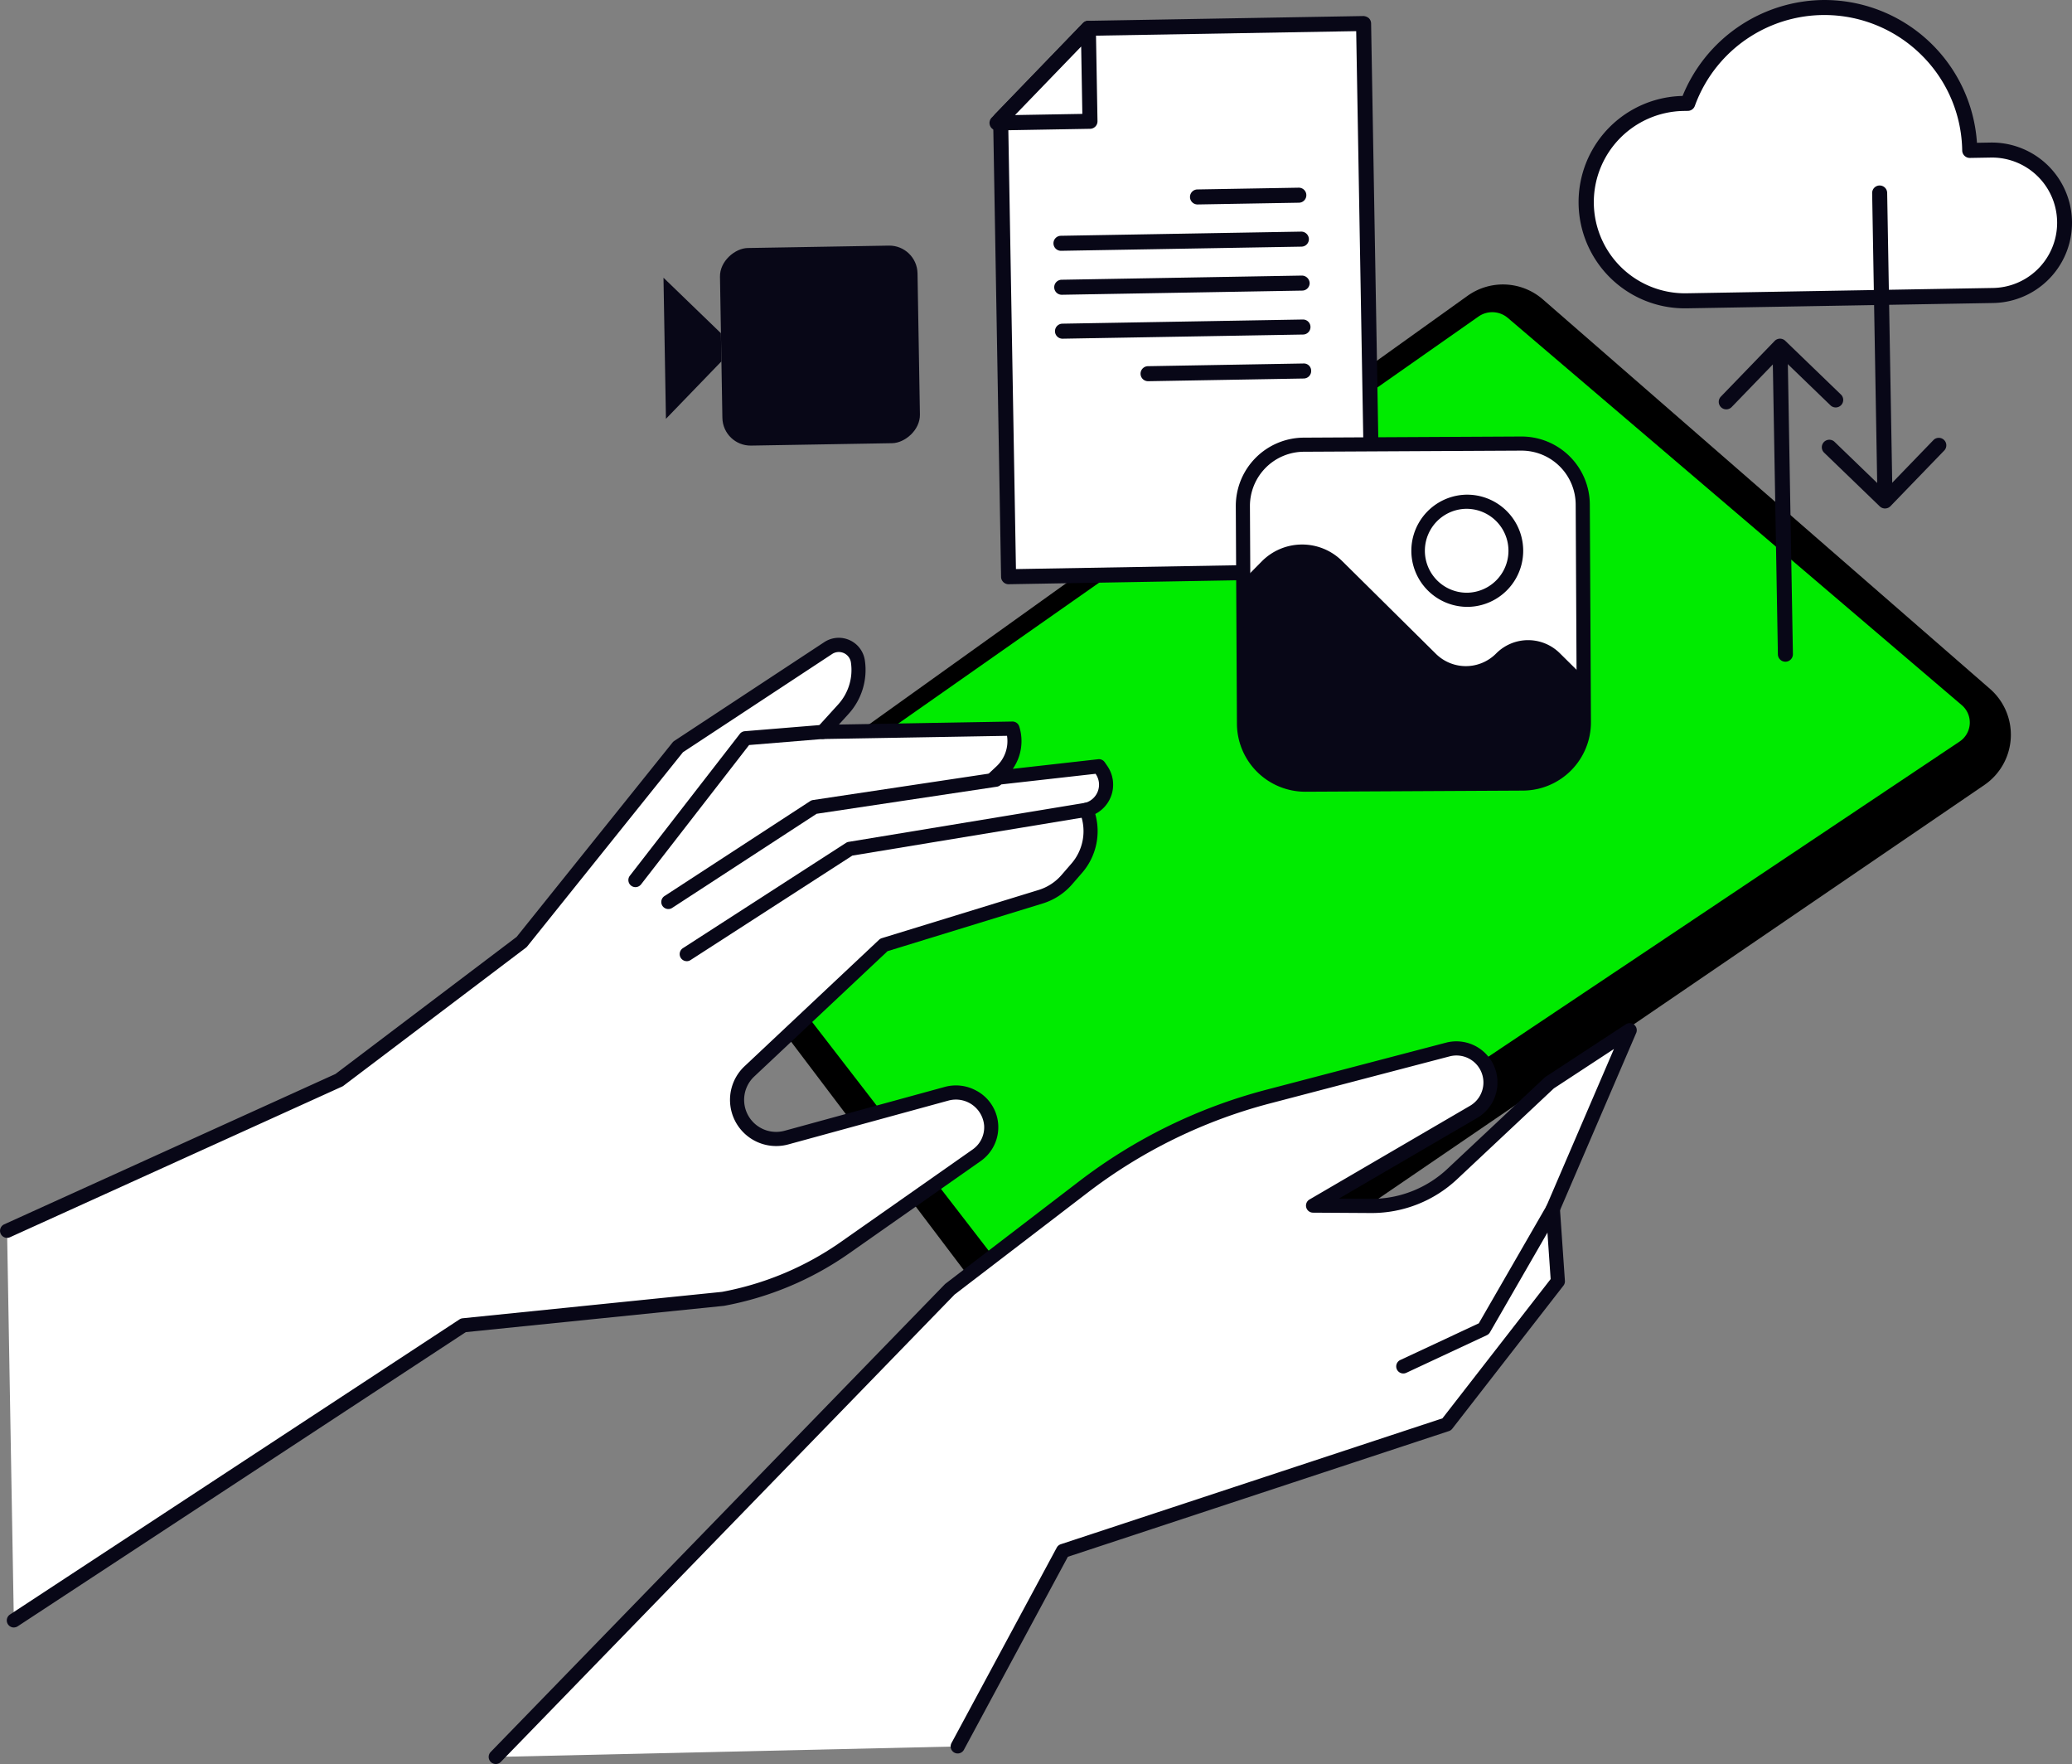
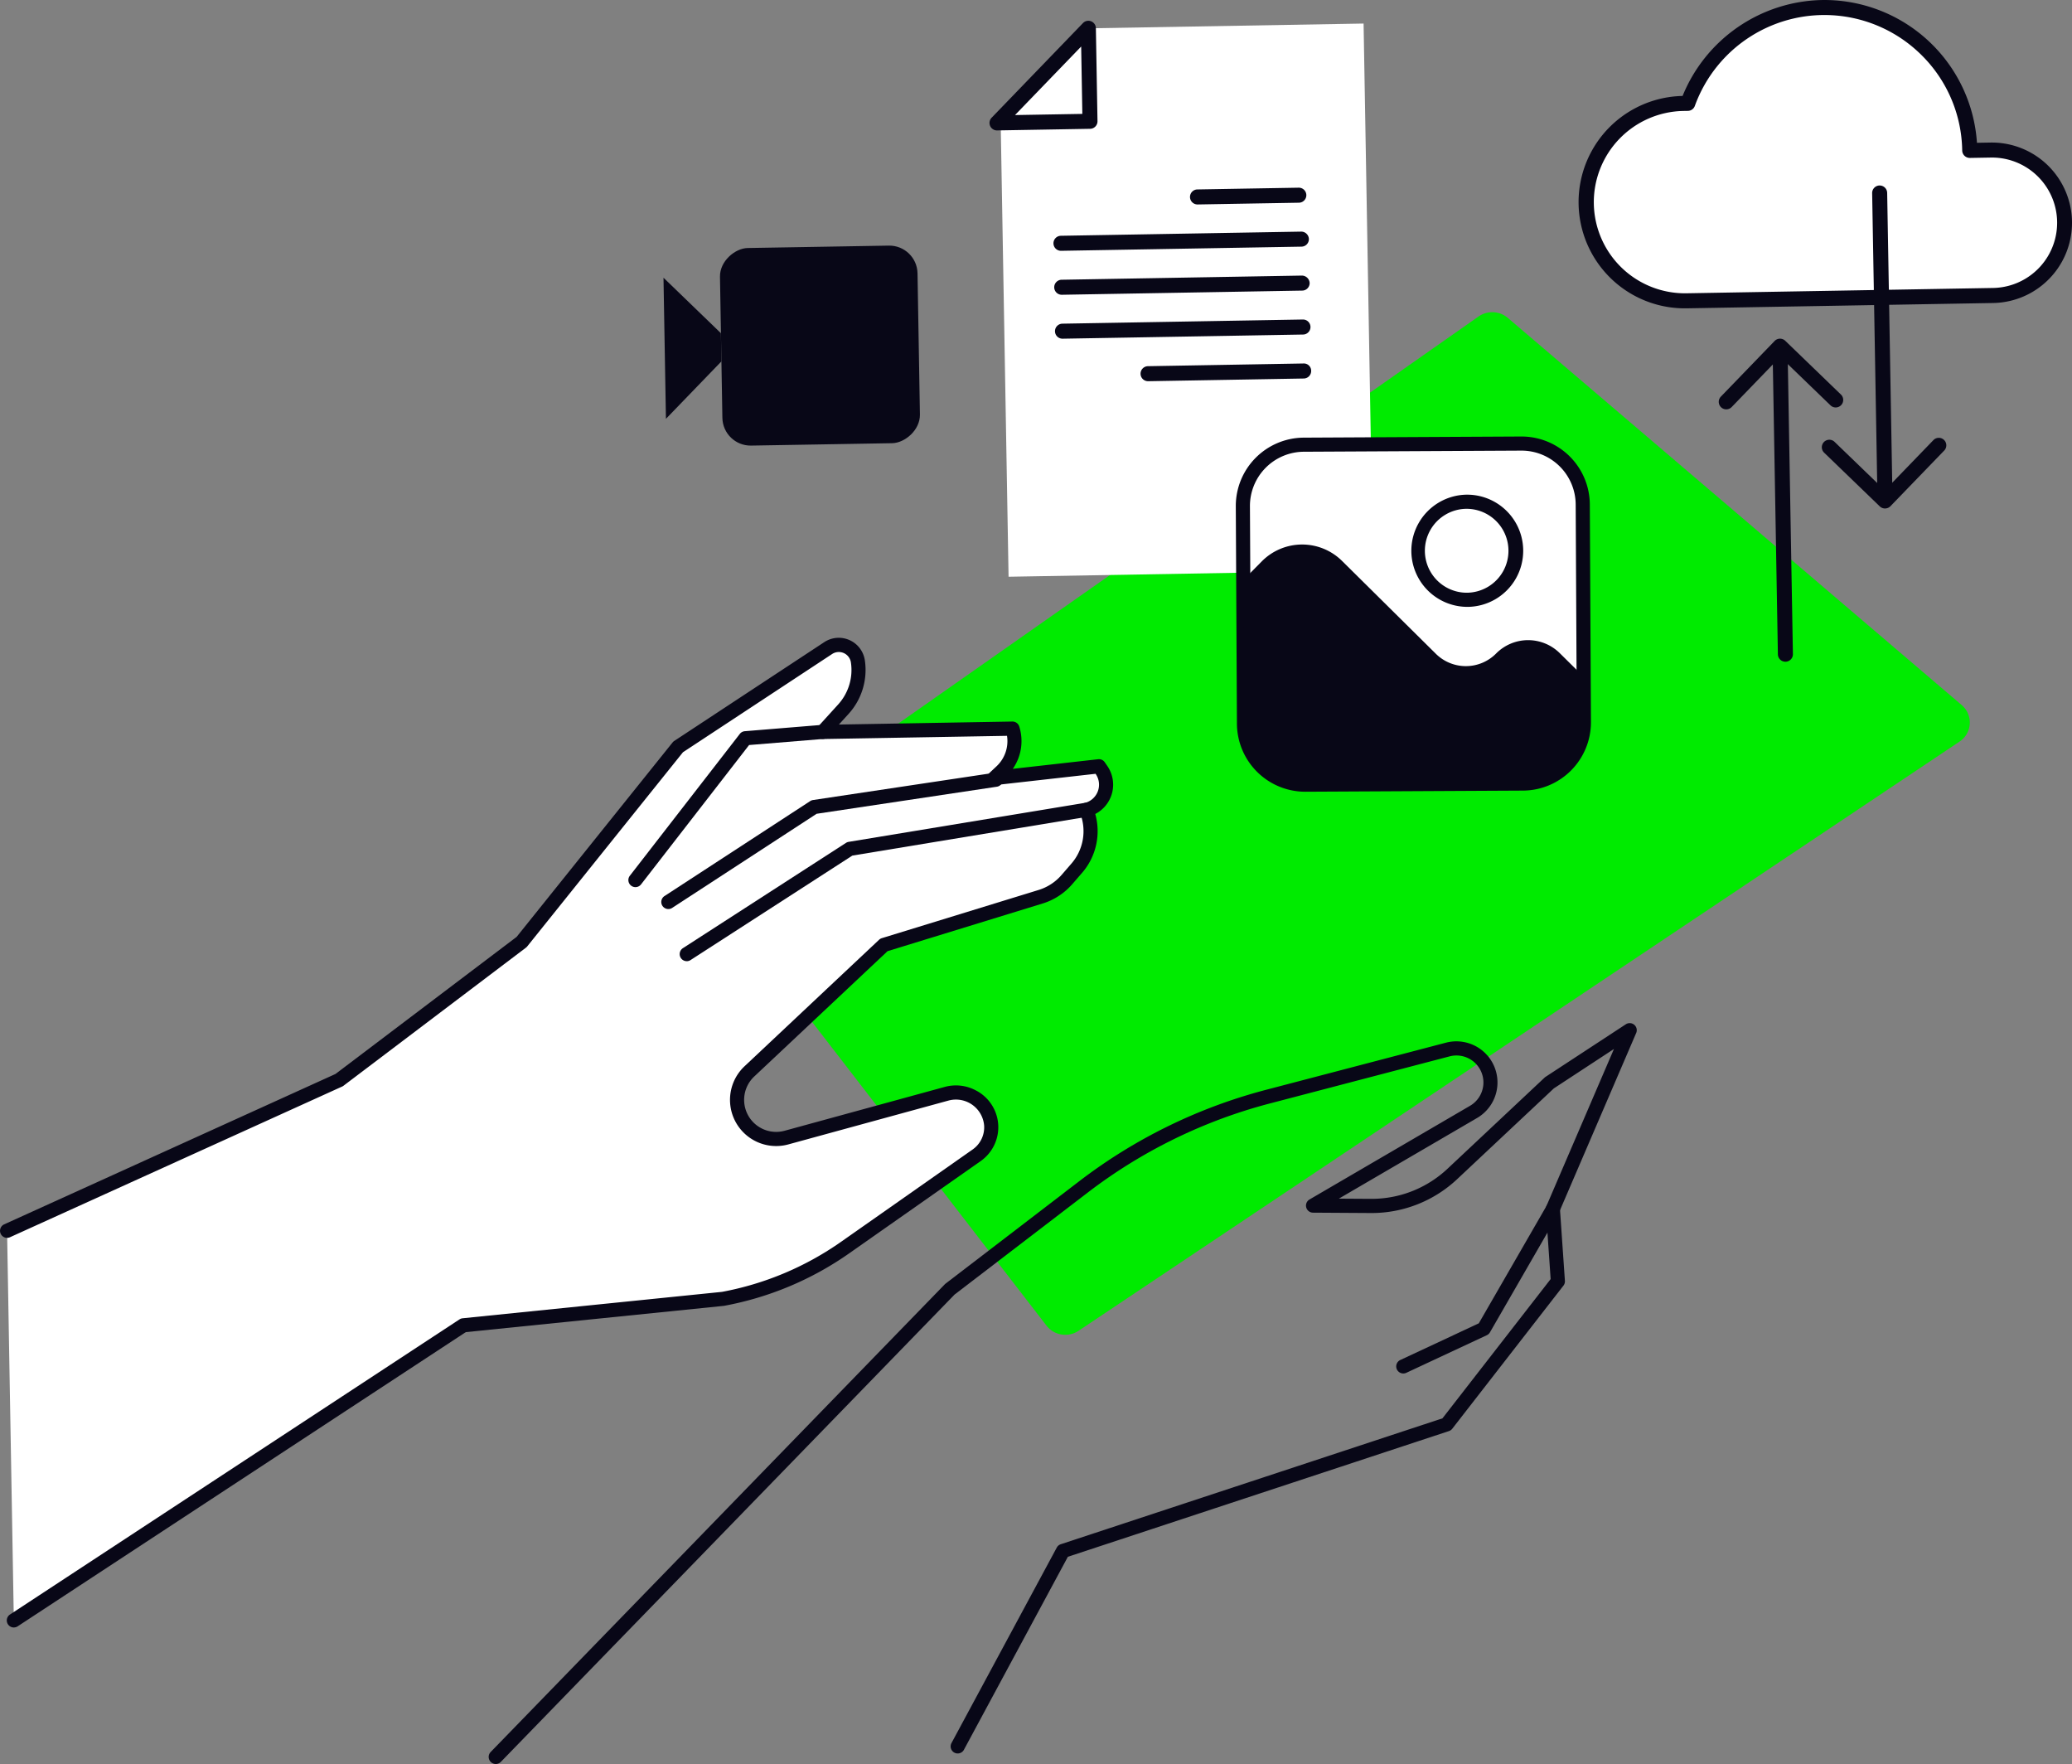
<svg xmlns="http://www.w3.org/2000/svg" width="275.879" height="234.828" viewBox="0 0 275.879 234.828">
  <rect x="0" y="0" width="275.879" height="234.828" fill="#808080" stroke="none" />
  <g id="Gruppe_132" data-name="Gruppe 132" transform="translate(0)">
-     <path id="Pfad_68" data-name="Pfad 68" d="M5873.431,1192.326l115.468-78.815a8.1,8.1,0,0,0,.753-12.791l-59.537-51.851a8.1,8.1,0,0,0-10.029-.477L5819.7,1120.27a8.094,8.094,0,0,0-1.744,11.465l44.46,58.787A8.1,8.1,0,0,0,5873.431,1192.326Z" transform="translate(-5724.688 -1009.012)" />
    <path id="Pfad_69" data-name="Pfad 69" d="M5870.114,1186.7a3.159,3.159,0,0,0,1.711-.537l117.285-78.426a3.04,3.04,0,0,0,.295-4.863l-60.441-51.548a3.2,3.2,0,0,0-3.894-.18l-101.97,71.523a3.046,3.046,0,0,0-1.279,2.039,3,3,0,0,0,.6,2.32l45.126,58.452A3.141,3.141,0,0,0,5870.114,1186.7Z" transform="translate(-5728.211 -1009.011)" fill="#00eb00" />
    <g id="Gruppe_105" data-name="Gruppe 105" transform="translate(0 84.906)">
      <path id="Pfad_70" data-name="Pfad 70" d="M5937.682,1224.72l59.85-39.286,34.6-3.526a41.7,41.7,0,0,0,16.266-6.848l17.473-12.258a4.57,4.57,0,0,0-.571-7.819l-.081-.041a4.626,4.626,0,0,0-3.32-.341l-21.349,5.843a5.2,5.2,0,0,1-4.938-8.813l17.909-16.835,20.867-6.413a7.563,7.563,0,0,0,3.491-2.274l1.305-1.505a7.56,7.56,0,0,0,1.3-7.792h0a3.445,3.445,0,0,0,2.011-5.306l-.338-.488-13.941,1.572.959-.9a5.5,5.5,0,0,0,1.476-5.683h0l-25.269.438,2.741-3.015a7.788,7.788,0,0,0,1.94-6.378h0a2.566,2.566,0,0,0-3.951-1.768l-19.986,13.158-20.835,25.971L5981,1152.794l-44.219,20.058Z" transform="translate(-5935.84 -1093.917)" fill="#fff" />
      <path id="Pfad_71" data-name="Pfad 71" d="M5937.687,1225.662a.947.947,0,0,0,.516-.155l59.657-39.159,34.377-3.5a42.381,42.381,0,0,0,16.71-7.015l17.474-12.258a5.509,5.509,0,0,0-.688-9.428,5.634,5.634,0,0,0-4.073-.45l-21.349,5.843a4.264,4.264,0,0,1-4.045-7.22l17.75-16.686,20.657-6.349a8.492,8.492,0,0,0,3.925-2.556l1.306-1.506a8.46,8.46,0,0,0,1.769-7.853,4.386,4.386,0,0,0,1.6-6.4l-.338-.489a.932.932,0,0,0-.879-.4l-11.36,1.28a6.475,6.475,0,0,0,.856-5.642.941.941,0,0,0-.9-.656h-.017l-23.093.4,1.277-1.405a8.7,8.7,0,0,0,2.175-7.148,3.51,3.51,0,0,0-5.4-2.417l-19.985,13.159a.97.97,0,0,0-.217.2l-20.762,25.88-24.116,18.248L5936.4,1172a.94.94,0,1,0,.777,1.713l44.22-20.057a.885.885,0,0,0,.179-.106l24.293-18.382a.97.97,0,0,0,.167-.161l20.742-25.856,19.861-13.077a1.628,1.628,0,0,1,2.5,1.12,6.822,6.822,0,0,1-1.707,5.608l-2.74,3.015a.941.941,0,0,0,.7,1.575h.017l24.515-.425a4.587,4.587,0,0,1-1.383,4.042l-.96.9a.94.94,0,0,0-.21,1.08.929.929,0,0,0,.96.54l13.383-1.508.018.025a2.505,2.505,0,0,1-1.463,3.856.941.941,0,0,0-.647,1.267,6.59,6.59,0,0,1-1.137,6.822l-1.306,1.507a6.605,6.605,0,0,1-3.055,1.99l-20.867,6.413a.947.947,0,0,0-.368.214l-17.909,16.836a6.145,6.145,0,0,0,5.83,10.406l21.349-5.843a3.771,3.771,0,0,1,4.716,3.295,3.594,3.594,0,0,1-1.532,3.227l-17.473,12.258a40.472,40.472,0,0,1-15.9,6.694l-34.528,3.515a.953.953,0,0,0-.421.15l-59.849,39.287a.941.941,0,0,0,.517,1.727Z" transform="translate(-5935.844 -1093.917)" fill="#080717" />
    </g>
    <g id="Gruppe_106" data-name="Gruppe 106" transform="translate(83.669 96.493)">
      <path id="Pfad_72" data-name="Pfad 72" d="M5974.509,1127.109a.939.939,0,0,0,.744-.365l14.385-18.551,9.883-.81a.941.941,0,1,0-.154-1.875l-10.3.844a.933.933,0,0,0-.666.361l-14.639,18.879a.939.939,0,0,0,.167,1.319A.929.929,0,0,0,5974.509,1127.109Z" transform="translate(-5973.568 -1105.505)" fill="#080717" />
    </g>
    <g id="Gruppe_107" data-name="Gruppe 107" transform="translate(88.043 102.855)">
      <path id="Pfad_73" data-name="Pfad 73" d="M5951.453,1130.026a.929.929,0,0,0,.512-.153l19.232-12.529,24.013-3.606a.941.941,0,0,0-.279-1.861l-24.216,3.636a.946.946,0,0,0-.374.142l-19.4,12.642a.941.941,0,0,0,.515,1.729Z" transform="translate(-5950.51 -1111.866)" fill="#080717" />
    </g>
    <g id="Gruppe_108" data-name="Gruppe 108" transform="translate(90.492 106.86)">
      <path id="Pfad_74" data-name="Pfad 74" d="M5939.408,1136.969a.94.94,0,0,0,.51-.151l21.543-13.907,31.313-5.171a.941.941,0,1,0-.307-1.857l-31.5,5.2a.95.95,0,0,0-.358.138l-21.708,14.012a.942.942,0,0,0,.512,1.733Z" transform="translate(-5938.466 -1115.872)" fill="#080717" />
    </g>
    <g id="Gruppe_109" data-name="Gruppe 109" transform="translate(65.074 136.203)">
-       <path id="Pfad_75" data-name="Pfad 75" d="M5867.06,1242.9l60.449-62.245,17.756-13.6a69.608,69.608,0,0,1,24.688-12.074l23.864-6.25a4.534,4.534,0,0,1,5.621,5.134h0a4.536,4.536,0,0,1-2.188,3.169l-21.376,12.468,7.671.05a15.768,15.768,0,0,0,10.892-4.27l12.916-12.124,10.688-7-10.231,23.791.667,9.634-14.8,19.048-51.093,16.851-14.016,26.019Z" transform="translate(-5866.119 -1145.214)" fill="#fff" />
      <path id="Pfad_76" data-name="Pfad 76" d="M5867.06,1243.839a.938.938,0,0,0,.675-.286l60.4-62.2,17.7-13.555a68.313,68.313,0,0,1,24.355-11.91l23.863-6.25a3.593,3.593,0,0,1,2.722,6.579L5975.4,1168.69a.941.941,0,0,0,.468,1.754l7.67.048h.111a16.628,16.628,0,0,0,11.43-4.526l12.857-12.067,8-5.245-8.994,20.919a.928.928,0,0,0-.074.437l.64,9.275-14.406,18.538-50.821,16.761a.943.943,0,0,0-.533.447l-14.016,26.02a.94.94,0,1,0,1.656.892l13.839-25.689,50.737-16.734a.931.931,0,0,0,.448-.316l14.8-19.048a.931.931,0,0,0,.195-.641l-.65-9.408,10.14-23.582a.941.941,0,0,0-1.38-1.159l-10.688,7a.916.916,0,0,0-.128.1l-12.916,12.123a14.759,14.759,0,0,1-10.143,4.016h-.1l-4.234-.027,18.407-10.738a5.475,5.475,0,0,0-4.146-10.025l-23.863,6.25a70.163,70.163,0,0,0-25.022,12.237l-17.756,13.6a1.283,1.283,0,0,0-.1.092l-60.449,62.245a.942.942,0,0,0,.675,1.6Z" transform="translate(-5866.119 -1145.214)" fill="#080717" />
    </g>
    <g id="Gruppe_110" data-name="Gruppe 110" transform="translate(185.9 159.994)">
      <path id="Pfad_77" data-name="Pfad 77" d="M5877.289,1191.853a.944.944,0,0,0,.4-.088l10.722-5.008a.944.944,0,0,0,.417-.383l9.2-15.958a.941.941,0,1,0-1.63-.939l-9.054,15.7-10.454,4.882a.941.941,0,0,0,.4,1.793Z" transform="translate(-5876.347 -1169.006)" fill="#080717" />
    </g>
    <g id="Gruppe_111" data-name="Gruppe 111" transform="translate(210.21)">
      <path id="Pfad_78" data-name="Pfad 78" d="M5822.541,1049.055a13.139,13.139,0,0,1-.456-26.273l.6-.01a19.352,19.352,0,0,1,37.544,6.264l2.765-.048a9.681,9.681,0,0,1,.336,19.359l-2.672.046Z" transform="translate(-5808.175 -1009.012)" fill="#fff" />
      <path id="Pfad_79" data-name="Pfad 79" d="M5822.307,1050.057l.252,0,40.79-.708a10.681,10.681,0,0,0-.37-21.359l-1.789.031a20.364,20.364,0,0,0-20.671-19.005,20.481,20.481,0,0,0-18.524,12.77,14.138,14.138,0,0,0,.312,28.273Zm40.861-20.071a8.681,8.681,0,0,1,.146,17.361l-40.79.708h0a12.137,12.137,0,0,1-12.347-11.926,12.152,12.152,0,0,1,11.926-12.347l.6-.01a1,1,0,0,0,.922-.658,18.347,18.347,0,0,1,30-6.949,18.234,18.234,0,0,1,5.6,12.889,1.011,1.011,0,0,0,1.017.982l2.766-.048Z" transform="translate(-5808.175 -1009.012)" fill="#080717" />
    </g>
    <g id="Gruppe_121" data-name="Gruppe 121" transform="translate(131.75 2.134)">
      <g id="Gruppe_112" data-name="Gruppe 112" transform="translate(0.48)">
        <path id="Pfad_80" data-name="Pfad 80" d="M5912.912,1012.783l36.648-.636,1.263,72.8-48.532.842-1.057-60.912Z" transform="translate(-5900.234 -1011.146)" fill="#fff" />
-         <path id="Pfad_81" data-name="Pfad 81" d="M5902.291,1086.787h.018l48.532-.842a1,1,0,0,0,.983-1.017l-1.263-72.8a1,1,0,0,0-.306-.7,1.222,1.222,0,0,0-.712-.281l-36.649.636a1,1,0,0,0-.7.306l-11.677,12.092a1,1,0,0,0-.28.712l1.056,60.913A1,1,0,0,0,5902.291,1086.787Zm47.515-2.824-46.532.806-1.032-59.5,11.1-11.5,35.235-.61Z" transform="translate(-5900.234 -1011.146)" fill="#080717" />
      </g>
      <g id="Gruppe_114" data-name="Gruppe 114" transform="translate(0 0.631)">
        <g id="Gruppe_113" data-name="Gruppe 113">
          <path id="Pfad_82" data-name="Pfad 82" d="M5951.3,1025.16l-12.378.215,12.163-12.6Z" transform="translate(-5937.927 -1011.777)" fill="#fff" />
          <path id="Pfad_83" data-name="Pfad 83" d="M5938.926,1026.374h.018l12.378-.215a1,1,0,0,0,.982-1.017l-.215-12.382a1,1,0,0,0-1.719-.677l-12.163,12.6a1,1,0,0,0,.719,1.694Zm11.361-2.2-8.965.155,8.809-9.123Z" transform="translate(-5937.927 -1011.777)" fill="#080717" />
        </g>
      </g>
      <g id="Gruppe_120" data-name="Gruppe 120" transform="translate(8.524 22.851)">
        <g id="Gruppe_115" data-name="Gruppe 115" transform="translate(18.179)">
          <path id="Pfad_84" data-name="Pfad 84" d="M5924.6,1035l-13.472.234Z" transform="translate(-5910.13 -1033.997)" fill="#fff" />
          <path id="Pfad_85" data-name="Pfad 85" d="M5911.13,1036.23h.017l13.473-.233a1,1,0,0,0-.018-2h-.018l-13.472.233a1,1,0,0,0,.018,2Z" transform="translate(-5910.13 -1033.997)" fill="#080717" />
        </g>
        <g id="Gruppe_116" data-name="Gruppe 116" transform="translate(0 5.849)">
          <path id="Pfad_86" data-name="Pfad 86" d="M5942.781,1040.845l-32,.555Z" transform="translate(-5909.784 -1039.846)" fill="#fff" />
          <path id="Pfad_87" data-name="Pfad 87" d="M5910.784,1042.4h.017l32-.554a1,1,0,0,0,.983-1.018,1.021,1.021,0,0,0-1.018-.982l-32,.554a1,1,0,0,0,.018,2Z" transform="translate(-5909.784 -1039.846)" fill="#080717" />
        </g>
        <g id="Gruppe_117" data-name="Gruppe 117" transform="translate(0.101 11.7)">
-           <path id="Pfad_88" data-name="Pfad 88" d="M5942.68,1046.7l-32,.555Z" transform="translate(-5909.681 -1045.697)" fill="#fff" />
          <path id="Pfad_89" data-name="Pfad 89" d="M5910.682,1048.252h.018l32-.555a1,1,0,0,0,.982-1.017,1.046,1.046,0,0,0-1.017-.983l-32,.555a1,1,0,0,0,.017,2Z" transform="translate(-5909.682 -1045.697)" fill="#080717" />
        </g>
        <g id="Gruppe_118" data-name="Gruppe 118" transform="translate(0.203 17.552)">
          <path id="Pfad_90" data-name="Pfad 90" d="M5942.578,1052.548l-32,.556Z" transform="translate(-5909.58 -1051.549)" fill="#fff" />
          <path id="Pfad_91" data-name="Pfad 91" d="M5910.58,1054.1h.017l32-.554a1,1,0,0,0-.017-2h-.018l-32,.554a1,1,0,0,0,.018,2Z" transform="translate(-5909.58 -1051.549)" fill="#080717" />
        </g>
        <g id="Gruppe_119" data-name="Gruppe 119" transform="translate(11.595 23.402)">
          <path id="Pfad_92" data-name="Pfad 92" d="M5931.186,1058.4l-20.708.359Z" transform="translate(-5909.478 -1057.399)" fill="#fff" />
          <path id="Pfad_93" data-name="Pfad 93" d="M5910.478,1059.76h.018l20.707-.36a1,1,0,0,0,.983-1.017.97.97,0,0,0-1.018-.983l-20.707.36a1,1,0,0,0,.017,2Z" transform="translate(-5909.478 -1057.399)" fill="#080717" />
        </g>
      </g>
    </g>
    <g id="Gruppe_122" data-name="Gruppe 122" transform="translate(88.341 32.628)">
      <rect id="Rechteck_44" data-name="Rechteck 44" width="26.302" height="26.302" rx="3.757" transform="matrix(-0.017, -1, 1, -0.017, 7.905, 26.754)" fill="#080717" />
      <path id="Pfad_94" data-name="Pfad 94" d="M5995.713,1057.123l-7.384,7.644-.326-18.784,7.644,7.383Z" transform="translate(-5988.003 -1041.64)" fill="#080717" />
    </g>
    <g id="Gruppe_125" data-name="Gruppe 125" transform="translate(164.542 58.11)">
      <g id="Gruppe_123" data-name="Gruppe 123">
        <rect id="Rechteck_45" data-name="Rechteck 45" width="45.255" height="45.255" rx="8.151" transform="translate(46.389 46.153) rotate(179.702)" fill="#fff" />
        <path id="Pfad_95" data-name="Pfad 95" d="M5881.467,1114.409h.048l28.953-.15a9.1,9.1,0,0,0,9.044-9.139l-.15-28.953a9.092,9.092,0,0,0-9.09-9.045h-.049l-28.953.15a9.1,9.1,0,0,0-9.045,9.14l.151,28.953A9.1,9.1,0,0,0,5881.467,1114.409ZM5910.272,1069a7.213,7.213,0,0,1,7.208,7.173l.15,28.953a7.219,7.219,0,0,1-7.171,7.247l-28.953.149h-.039a7.219,7.219,0,0,1-7.209-7.172l-.15-28.953a7.219,7.219,0,0,1,7.172-7.248l28.953-.149Z" transform="translate(-5872.225 -1067.122)" fill="#080717" />
      </g>
      <g id="Gruppe_124" data-name="Gruppe 124" transform="translate(23.312 7.741)">
        <path id="Pfad_96" data-name="Pfad 96" d="M5882.207,1082.365a6.526,6.526,0,1,0,6.493-6.56A6.527,6.527,0,0,0,5882.207,1082.365Z" transform="translate(-5881.267 -1074.863)" fill="#fff" />
        <path id="Pfad_97" data-name="Pfad 97" d="M5888.732,1089.8h.041a7.468,7.468,0,0,0-.038-14.936h-.041a7.468,7.468,0,0,0,.038,14.935Zm0-13.054a5.586,5.586,0,0,1,.029,11.171h-.031a5.586,5.586,0,0,1-.028-11.172Z" transform="translate(-5881.267 -1074.863)" fill="#080717" />
      </g>
      <path id="Pfad_98" data-name="Pfad 98" d="M5918.52,1106.147l-.037-7.036-3.181-3.148a5.991,5.991,0,0,0-8.473.044h0a5.673,5.673,0,0,1-8.022.042l-12.492-12.363a7.555,7.555,0,0,0-10.686.055l-2.468,2.495.1,20.147a7.128,7.128,0,0,0,7.166,7.09l31-.161A7.128,7.128,0,0,0,5918.52,1106.147Z" transform="translate(-5872.167 -1067.122)" fill="#080717" />
    </g>
    <g id="Gruppe_128" data-name="Gruppe 128" transform="translate(242.569 24.692)">
      <g id="Gruppe_126" data-name="Gruppe 126" transform="translate(0 33.596)">
        <path id="Pfad_99" data-name="Pfad 99" d="M5833.328,1076.7a1,1,0,0,0,.719-.3l7.158-7.407a1,1,0,1,0-1.438-1.39l-6.464,6.689-6.695-6.461a1,1,0,0,0-1.389,1.439l7.414,7.155A1,1,0,0,0,5833.328,1076.7Z" transform="translate(-5824.913 -1067.299)" fill="#080717" />
      </g>
      <g id="Gruppe_127" data-name="Gruppe 127" transform="translate(6.7)">
        <path id="Pfad_100" data-name="Pfad 100" d="M5833.785,1074.726h.017a1,1,0,0,0,.983-1.018l-.679-39.022a1,1,0,1,0-2,.036l.679,39.021A1,1,0,0,0,5833.785,1074.726Z" transform="translate(-5832.105 -1033.703)" fill="#080717" />
      </g>
    </g>
    <g id="Gruppe_131" data-name="Gruppe 131" transform="translate(228.846 45.086)">
      <g id="Gruppe_129" data-name="Gruppe 129">
        <path id="Pfad_101" data-name="Pfad 101" d="M5839.638,1063.505a1,1,0,0,0,.719-.305l6.464-6.689,6.694,6.461a1,1,0,0,0,1.389-1.44l-7.413-7.155a1,1,0,0,0-1.414.024l-7.158,7.409a1,1,0,0,0,.719,1.695Z" transform="translate(-5838.638 -1054.097)" fill="#080717" />
      </g>
      <g id="Gruppe_130" data-name="Gruppe 130" transform="translate(7.192 1.979)">
        <path id="Pfad_102" data-name="Pfad 102" d="M5847.017,1097.1h.018a1,1,0,0,0,.982-1.018l-.68-39.021a1.012,1.012,0,0,0-1.017-.983,1,1,0,0,0-.983,1.018l.68,39.021A1,1,0,0,0,5847.017,1097.1Z" transform="translate(-5845.336 -1056.076)" fill="#080717" />
      </g>
    </g>
  </g>
</svg>